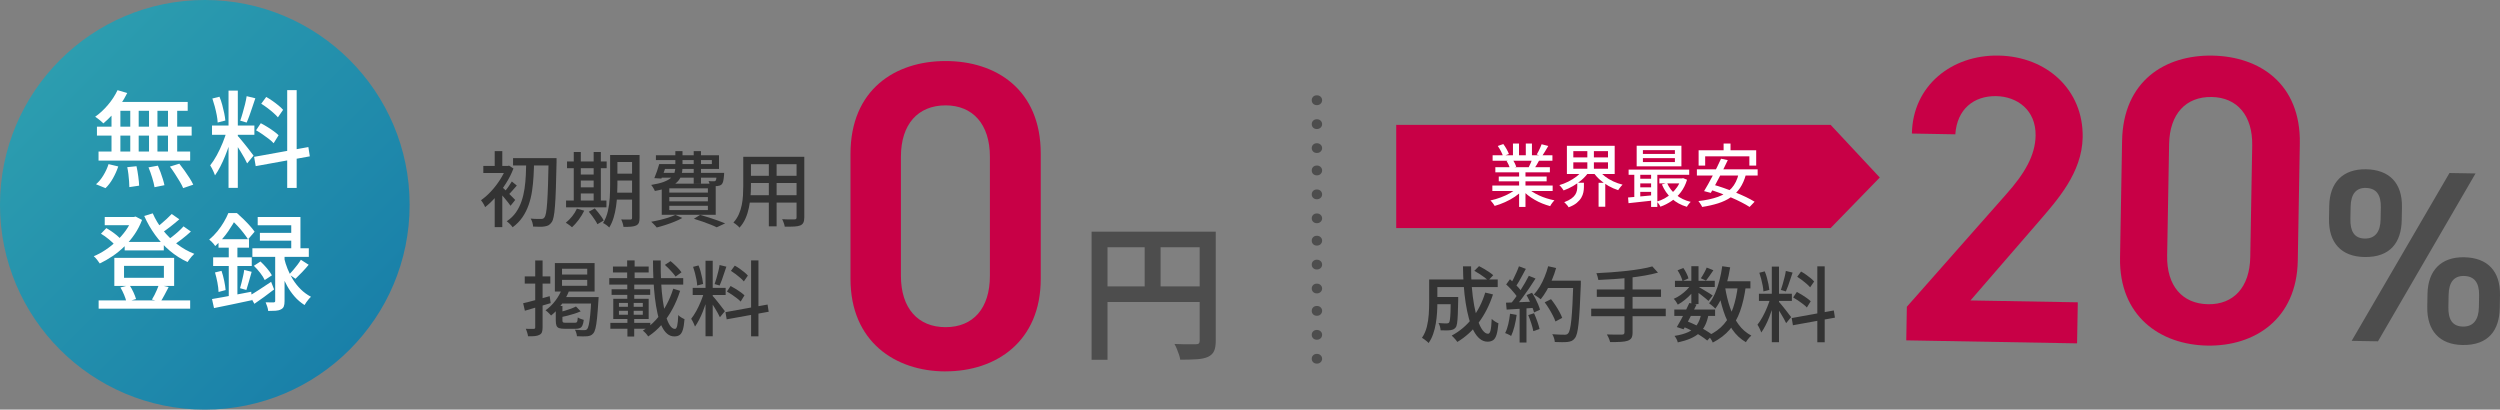
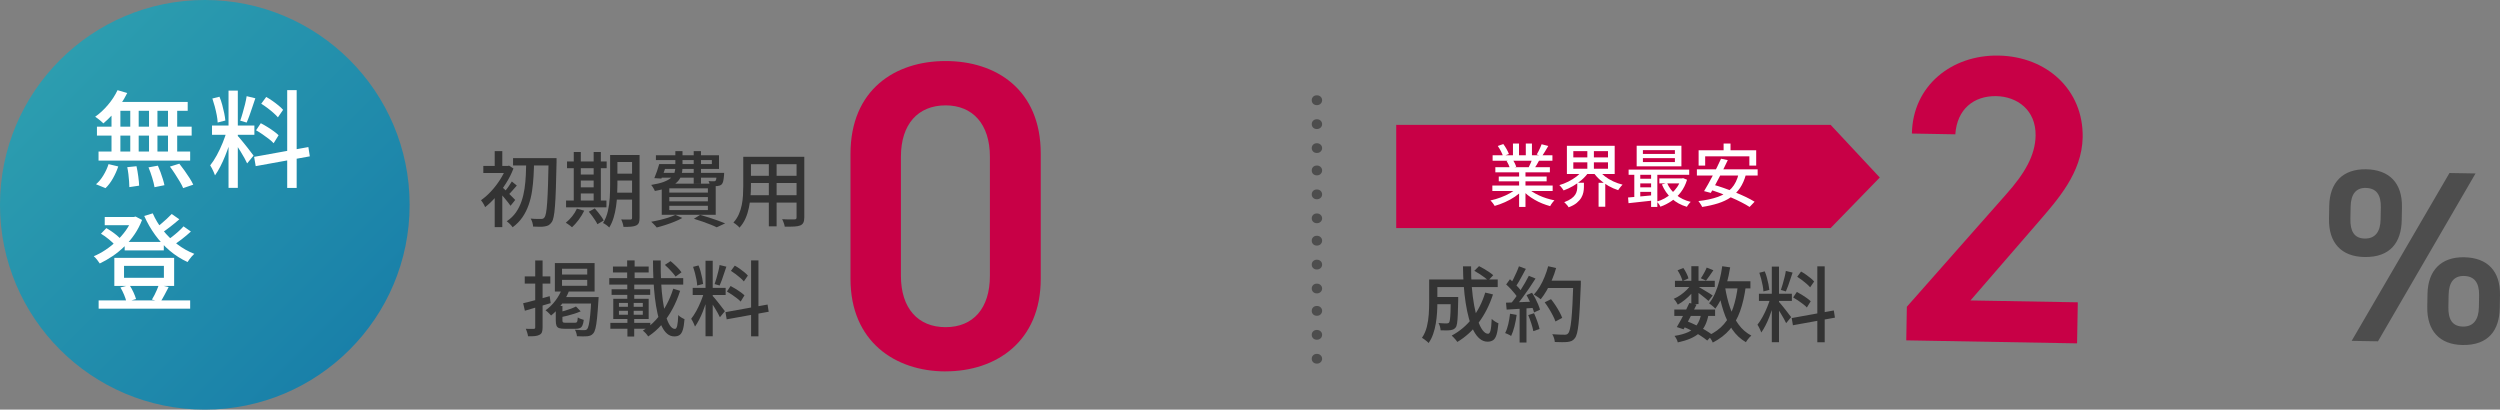
<svg xmlns="http://www.w3.org/2000/svg" id="_レイヤー_2" viewBox="0 0 549.27 90">
  <rect x="0" y="0" width="549.27" height="90" fill="#808080" stroke="none" />
  <defs>
    <linearGradient id="_名称未設定グラデーション_7" x1="13.18" y1="13.18" x2="76.82" y2="76.82" gradientUnits="userSpaceOnUse">
      <stop offset="0" stop-color="#2c9daf" />
      <stop offset="1" stop-color="#1980a9" />
    </linearGradient>
  </defs>
  <g id="design">
    <path d="M314.02,61.4h1.78v5.17c0,.66-.02,1.37-.07,2.14-.05.77-.14,1.55-.27,2.35-.13.8-.32,1.57-.58,2.31-.25.74-.59,1.41-1.01,2-.08-.11-.22-.24-.41-.4s-.37-.3-.56-.44c-.19-.14-.35-.24-.48-.31.49-.72.85-1.53,1.07-2.42s.36-1.8.42-2.71.09-1.76.09-2.54v-5.15ZM315.04,65.26h4.32v1.57h-4.32v-1.57ZM315.15,61.4h13.91v1.67h-13.91v-1.67ZM318.72,65.26h1.66c0,.17,0,.31,0,.41,0,.11,0,.2,0,.27-.02,1.31-.05,2.38-.09,3.2-.04.83-.09,1.46-.16,1.9-.07.44-.17.74-.31.91-.16.19-.32.33-.5.41s-.4.14-.67.18c-.23.04-.53.05-.92.05s-.79,0-1.22-.02c-.01-.25-.06-.53-.14-.83s-.19-.56-.32-.77c.37.04.72.06,1.04.07.32.01.56.02.72.02.12,0,.23-.02.32-.04.09-.03.17-.08.24-.15.08-.11.15-.34.2-.71.05-.37.09-.92.12-1.67.03-.74.05-1.73.06-2.97v-.27ZM326.31,64.28l1.71.41c-.76,2.34-1.8,4.39-3.12,6.16-1.33,1.76-2.9,3.19-4.71,4.28-.07-.13-.19-.29-.34-.46-.16-.17-.31-.35-.47-.52-.16-.17-.3-.31-.43-.42,1.79-.96,3.3-2.24,4.54-3.85s2.18-3.47,2.83-5.6ZM321.43,58.52h1.78c-.01,1.58.04,3.1.16,4.56.12,1.46.29,2.81.52,4.06s.5,2.33.81,3.26c.31.92.66,1.64,1.05,2.16.39.52.79.77,1.2.77.24,0,.42-.25.54-.76.12-.5.2-1.34.25-2.5.2.19.44.38.72.56.28.18.53.31.76.4-.1,1.07-.23,1.9-.41,2.48-.18.59-.43,1-.75,1.22s-.73.34-1.23.34c-.62,0-1.19-.21-1.7-.63s-.97-1.01-1.37-1.78c-.4-.77-.74-1.67-1.03-2.7-.28-1.03-.52-2.17-.71-3.4s-.34-2.54-.43-3.9c-.1-1.36-.15-2.75-.16-4.15ZM323.92,59.5l1.04-1.03c.36.18.74.39,1.13.62s.77.47,1.12.71c.35.24.64.46.86.67l-1.08,1.15c-.22-.2-.5-.43-.84-.68-.34-.25-.71-.5-1.1-.76-.39-.25-.77-.48-1.14-.68Z" style="fill:#333;" />
    <path d="M331.78,68.93l1.44.25c-.11.85-.27,1.69-.48,2.52s-.45,1.53-.73,2.11c-.1-.06-.22-.13-.38-.22-.16-.08-.32-.17-.5-.24-.17-.08-.32-.13-.44-.17.29-.55.52-1.21.69-1.96.17-.76.3-1.52.39-2.29ZM330.88,66.5c.83-.02,1.81-.06,2.96-.11,1.15-.05,2.32-.1,3.52-.14l-.02,1.37c-1.13.07-2.24.14-3.35.22-1.1.07-2.09.13-2.97.18l-.14-1.51ZM330.92,62.5l.83-1.15c.32.28.66.58,1,.92.34.34.65.67.94.99.28.32.5.62.66.9l-.88,1.31c-.16-.29-.37-.61-.65-.95-.28-.35-.58-.7-.91-1.05-.33-.35-.66-.68-.98-.96ZM333.73,58.51l1.51.56c-.24.44-.49.91-.75,1.4-.26.49-.52.95-.77,1.39-.26.44-.51.83-.75,1.15l-1.15-.49c.23-.36.46-.77.69-1.24.23-.47.46-.95.67-1.43.22-.49.4-.93.54-1.34ZM335.89,60.59l1.48.61c-.43.68-.9,1.4-1.41,2.15-.51.75-1.03,1.48-1.55,2.18s-1.02,1.31-1.49,1.81l-1.06-.54c.35-.41.71-.87,1.08-1.38.37-.51.74-1.05,1.1-1.61s.7-1.12,1.02-1.67c.32-.55.6-1.07.84-1.55ZM333.87,67.22h1.51v8.03h-1.51v-8.03ZM335.38,64.84l1.22-.52c.25.38.49.8.73,1.25.23.45.44.89.62,1.32.18.43.31.82.4,1.15l-1.31.61c-.08-.34-.21-.72-.39-1.16-.17-.44-.37-.89-.59-1.36-.22-.47-.45-.9-.67-1.3ZM335.76,69.23l1.28-.41c.25.55.49,1.15.72,1.79.23.64.39,1.2.49,1.67l-1.37.47c-.08-.47-.23-1.03-.44-1.69-.21-.66-.44-1.27-.67-1.82ZM340.14,58.49l1.75.4c-.24.86-.54,1.72-.9,2.56-.36.85-.75,1.64-1.17,2.37s-.86,1.37-1.31,1.93c-.11-.1-.25-.21-.44-.34s-.38-.26-.58-.39c-.2-.13-.36-.23-.49-.3.47-.5.9-1.09,1.3-1.75.4-.66.75-1.37,1.06-2.14.31-.77.58-1.55.79-2.34ZM339.4,66.41l1.37-.68c.34.42.67.87.99,1.36.32.49.61.97.87,1.45.26.48.46.91.6,1.3l-1.49.79c-.12-.38-.31-.82-.56-1.3-.25-.49-.53-.98-.84-1.49-.31-.51-.62-.98-.95-1.41ZM339.7,61.67h6.7v1.6h-6.7v-1.6ZM345.68,61.67h1.64v.83c-.07,2-.15,3.71-.23,5.1-.08,1.4-.17,2.55-.26,3.46-.1.91-.21,1.61-.34,2.12-.13.51-.29.88-.47,1.11-.23.3-.46.5-.71.61s-.55.19-.91.23c-.3.04-.71.05-1.22.05s-1.04-.01-1.58-.04c-.01-.25-.07-.54-.17-.86-.1-.32-.23-.61-.39-.85.59.05,1.13.08,1.63.09.5.01.86.02,1.09.02.18,0,.33-.02.45-.06s.23-.12.32-.24c.16-.16.29-.47.4-.95.11-.48.22-1.16.31-2.04.09-.88.17-2,.24-3.35.07-1.35.14-2.97.2-4.87v-.36Z" style="fill:#333;" />
-     <path d="M349.6,67.81h16.38v1.66h-16.38v-1.66ZM363.01,58.51l1.26,1.39c-.86.24-1.83.45-2.89.64s-2.17.34-3.33.47-2.32.23-3.49.31c-1.17.08-2.3.14-3.39.19-.04-.23-.1-.49-.18-.78s-.17-.53-.25-.71c1.08-.05,2.19-.11,3.33-.2s2.26-.19,3.36-.31,2.13-.27,3.09-.43,1.79-.34,2.5-.55ZM350.83,63.6h14.11v1.62h-14.11v-1.62ZM356.91,60.68h1.78v12.35c0,.55-.08.96-.24,1.22-.16.26-.44.47-.82.61-.38.13-.89.22-1.52.25-.63.04-1.41.05-2.35.04-.04-.16-.09-.34-.17-.54s-.17-.41-.26-.61c-.1-.2-.19-.38-.29-.52.49.01.96.02,1.41.03.45,0,.85,0,1.19,0,.34,0,.58,0,.71,0,.2,0,.35-.04.43-.11.08-.07.13-.2.13-.4v-12.31Z" style="fill:#333;" />
    <path d="M371.65,62.34l1.12.67c-.3.49-.67.99-1.12,1.48-.45.5-.94.96-1.46,1.38-.52.42-1.04.77-1.56,1.06-.1-.19-.23-.41-.4-.67s-.34-.46-.5-.61c.5-.2,1-.48,1.5-.83.5-.35.96-.74,1.39-1.17.43-.43.77-.87,1.04-1.31ZM367.86,68.01h8.96v1.4h-8.96v-1.4ZM373.8,68.91l1.58.18c-.17.9-.41,1.69-.74,2.36-.32.67-.76,1.25-1.3,1.73s-1.2.88-1.97,1.21-1.69.61-2.75.84c-.05-.24-.14-.49-.28-.76-.14-.26-.29-.49-.44-.67,1.24-.19,2.25-.48,3.05-.85s1.42-.9,1.87-1.56c.45-.66.77-1.49.96-2.48ZM368,61.69h8.75v1.37h-8.75v-1.37ZM371.17,66.57l1.58.34c-.29.6-.6,1.23-.94,1.89-.34.66-.67,1.3-.99,1.91-.32.61-.63,1.16-.92,1.64l-1.49-.49c.28-.46.58-.99.91-1.59.33-.61.65-1.23.97-1.88s.61-1.25.87-1.82ZM368.58,59.39l1.26-.52c.25.36.48.75.69,1.18.21.43.36.79.44,1.11l-1.31.59c-.07-.32-.21-.7-.41-1.14-.2-.44-.43-.84-.67-1.21ZM369.71,71.74l.92-1.17c.71.28,1.42.58,2.12.93.71.34,1.37.7,1.97,1.06.61.37,1.12.71,1.54,1.04l-1.17,1.22c-.4-.34-.88-.69-1.46-1.06-.58-.37-1.2-.73-1.87-1.08-.67-.35-1.36-.66-2.05-.94ZM371.6,58.49h1.58v8.32h-1.58v-8.32ZM373.02,62.92c.16.08.39.22.69.41.31.19.64.38.99.59.35.21.68.41.97.59.29.19.5.33.62.42l-.92,1.19c-.16-.14-.37-.33-.65-.56-.28-.23-.57-.46-.89-.71-.32-.25-.62-.48-.92-.7s-.54-.4-.73-.53l.83-.7ZM374.98,58.79l1.46.59c-.28.41-.56.82-.84,1.22-.28.41-.54.76-.78,1.06l-1.13-.52c.23-.32.46-.71.71-1.16s.44-.85.58-1.2ZM381.84,62.74l1.73.16c-.28,2.06-.69,3.88-1.25,5.45-.56,1.57-1.32,2.93-2.29,4.06-.97,1.13-2.21,2.08-3.72,2.85-.05-.13-.13-.3-.25-.5-.12-.2-.25-.39-.38-.58-.13-.19-.25-.34-.36-.45,1.39-.65,2.53-1.47,3.41-2.48.88-1,1.57-2.21,2.05-3.63s.84-3.05,1.05-4.9ZM378.4,58.49l1.73.25c-.19,1.2-.44,2.36-.74,3.47-.3,1.12-.66,2.15-1.08,3.1-.42.95-.9,1.78-1.44,2.5-.08-.11-.21-.23-.38-.38s-.34-.29-.52-.44c-.18-.15-.34-.27-.47-.35.52-.64.96-1.38,1.33-2.24s.69-1.79.95-2.8c.26-1.01.47-2.05.61-3.11ZM379.02,63.11c.25,1.6.61,3.09,1.09,4.49s1.09,2.62,1.85,3.67c.76,1.05,1.7,1.87,2.82,2.46-.13.11-.28.25-.43.42-.16.17-.3.35-.43.53-.13.18-.25.35-.34.5-1.19-.7-2.18-1.62-2.97-2.78-.79-1.16-1.44-2.5-1.94-4.03-.5-1.53-.9-3.2-1.2-5.01l1.55-.25ZM378.08,61.8h6.5v1.57h-6.5v-1.57Z" style="fill:#333;" />
    <path d="M389.01,65.36l.97.47c-.16.6-.34,1.24-.56,1.91-.22.67-.46,1.33-.72,1.99-.26.65-.54,1.27-.84,1.84-.29.57-.59,1.06-.89,1.48-.06-.17-.13-.36-.23-.57-.09-.21-.19-.42-.3-.62s-.21-.38-.31-.52c.37-.46.74-1.03,1.12-1.71s.71-1.4,1.02-2.15c.31-.75.55-1.45.73-2.11ZM386.45,64.54h7.24v1.58h-7.24v-1.58ZM386.52,59.93l1.21-.31c.18.42.34.88.47,1.37.13.49.25.97.34,1.43s.16.88.2,1.27l-1.31.34c-.01-.37-.06-.79-.15-1.27-.09-.47-.2-.96-.33-1.46-.13-.5-.27-.96-.41-1.38ZM389.28,58.58h1.58v16.6h-1.58v-16.6ZM390.82,66.3c.11.1.25.26.44.49.19.23.39.48.62.76.23.28.45.56.67.85s.42.55.59.77c.17.23.3.4.39.5l-1.1,1.33c-.11-.24-.26-.55-.47-.92-.2-.37-.43-.76-.67-1.15-.25-.4-.48-.77-.71-1.12-.23-.35-.41-.62-.56-.83l.79-.68ZM392.37,59.53l1.48.36c-.16.46-.32.94-.49,1.45-.17.51-.34,1-.5,1.47-.17.47-.33.88-.49,1.22l-1.1-.32c.13-.37.27-.8.41-1.3.14-.49.28-.99.4-1.49.13-.5.22-.97.28-1.39ZM393.65,69.88l9.25-1.67.25,1.58-9.23,1.67-.27-1.58ZM393.97,65.35l.81-1.21c.35.18.72.39,1.11.63.39.24.76.48,1.1.73.34.25.62.48.84.69l-.85,1.37c-.2-.23-.47-.47-.81-.73-.34-.26-.7-.52-1.08-.78-.38-.26-.76-.5-1.12-.7ZM394.86,60.81l.85-1.15c.35.19.71.42,1.07.67.37.26.71.52,1.03.78.32.26.58.51.77.74l-.88,1.28c-.19-.23-.44-.48-.76-.76-.31-.28-.65-.55-1.02-.83-.37-.28-.72-.52-1.07-.74ZM399.28,58.51h1.62v16.69h-1.62v-16.69Z" style="fill:#333;" />
    <path d="M111.23,36.46h.32l.29-.07.97.63c-.43,1.13-.98,2.23-1.66,3.29-.67,1.07-1.4,2.05-2.2,2.94-.79.89-1.58,1.65-2.36,2.26-.05-.14-.13-.31-.24-.51-.11-.2-.23-.39-.35-.58-.12-.19-.23-.34-.32-.43.74-.52,1.48-1.16,2.2-1.94.72-.77,1.37-1.62,1.96-2.53.59-.91,1.05-1.82,1.39-2.72v-.34ZM106.19,36.46h5.51v1.55h-5.51v-1.55ZM108.69,33.21h1.67v4.1h-1.67v-4.1ZM108.69,42.15l1.67-2v9.76h-1.67v-7.76ZM110.25,41.04c.13.11.34.3.62.57s.58.56.89.87l.87.87c.27.27.46.46.57.58l-1.03,1.28c-.16-.22-.35-.48-.59-.79s-.5-.63-.78-.96c-.28-.33-.55-.64-.81-.94-.26-.29-.47-.53-.64-.71l.9-.77ZM112.45,39.87l1.1.9c-.34.37-.67.74-.99,1.12-.32.37-.62.69-.9.95l-.79-.7c.24-.3.52-.67.83-1.11.31-.44.56-.82.76-1.16ZM115.62,35.47h1.73c-.02,1.08-.07,2.17-.13,3.28s-.17,2.19-.33,3.25-.41,2.08-.75,3.04-.79,1.87-1.36,2.7c-.57.83-1.29,1.56-2.15,2.19-.14-.22-.34-.45-.59-.7s-.48-.46-.71-.61c.83-.55,1.5-1.21,2.03-1.96.52-.76.93-1.57,1.23-2.46.3-.88.52-1.81.66-2.78.14-.97.23-1.96.28-2.96.05-1,.08-2,.09-2.98ZM112.72,34.74h8.46v1.62h-8.46v-1.62ZM120.55,34.74h1.73v.92c-.05,2.28-.1,4.21-.15,5.78-.05,1.57-.12,2.86-.2,3.87-.08,1.01-.17,1.79-.29,2.33-.11.55-.25.93-.42,1.16-.22.31-.44.53-.67.67-.23.13-.5.22-.83.27-.31.06-.7.09-1.16.08-.46,0-.94-.02-1.43-.04-.01-.25-.07-.55-.16-.88-.1-.34-.22-.63-.38-.88.52.05.98.08,1.4.08.41,0,.73,0,.94,0,.3.01.53-.1.68-.32.14-.16.26-.5.36-1.02.1-.52.18-1.27.25-2.26.07-.98.13-2.24.18-3.77.05-1.53.1-3.39.14-5.57v-.41Z" style="fill:#333;" />
    <path d="M126.74,45.84l1.62.45c-.32.67-.73,1.33-1.21,1.99-.49.65-.98,1.2-1.47,1.65-.1-.1-.23-.21-.4-.33-.17-.13-.34-.25-.51-.37-.17-.12-.33-.22-.46-.29.49-.4.96-.87,1.4-1.41.44-.55.78-1.11,1.03-1.68ZM124.37,44.06h8.87v1.49h-8.87v-1.49ZM124.58,35.47h8.71v1.49h-8.71v-1.49ZM126.06,33.4h1.55v11.23h-1.55v-11.23ZM126.8,38.34h4.46v1.33h-4.46v-1.33ZM126.81,41.16h4.45v1.35h-4.45v-1.35ZM129.37,46.51l1.31-.72c.24.26.49.56.74.87s.49.63.71.94.39.59.51.85l-1.39.81c-.11-.25-.27-.54-.48-.85-.21-.32-.44-.64-.68-.98-.25-.34-.49-.64-.73-.92ZM130.43,33.4h1.58v11.23h-1.58v-11.23ZM134.05,34.05h1.6v6.57c0,.71-.02,1.47-.06,2.29-.04.82-.12,1.64-.24,2.48s-.3,1.66-.54,2.45-.56,1.51-.95,2.14c-.1-.11-.23-.23-.4-.36-.17-.13-.34-.26-.51-.37-.17-.11-.33-.2-.46-.24.49-.79.85-1.67,1.07-2.65.22-.97.36-1.96.41-2.95.05-1,.08-1.93.08-2.79v-6.57ZM134.75,42.33h4.88v1.53h-4.88v-1.53ZM134.77,34.05h4.84v1.55h-4.84v-1.55ZM134.77,38.16h4.84v1.51h-4.84v-1.51ZM138.86,34.05h1.66v13.84c0,.46-.05.81-.16,1.06-.11.25-.31.45-.59.59-.28.13-.64.22-1.1.26-.46.04-1.02.06-1.69.04-.02-.23-.08-.5-.18-.82-.1-.32-.2-.58-.32-.8.44.01.86.02,1.26.02h.77c.13-.01.23-.04.28-.09.05-.05.08-.14.08-.29v-13.82Z" style="fill:#333;" />
    <path d="M148.38,47.21l1.53.68c-.49.28-1.06.55-1.7.81-.64.26-1.3.5-1.98.72-.68.22-1.32.4-1.94.56-.08-.12-.2-.26-.35-.41-.15-.16-.3-.31-.46-.47-.16-.16-.29-.28-.41-.38.62-.11,1.27-.24,1.93-.4.66-.16,1.28-.33,1.87-.52.59-.19,1.09-.39,1.51-.59ZM148.4,33.21h1.55v3.46c0,.61-.07,1.19-.22,1.73s-.42,1.03-.84,1.48c-.41.45-1.02.85-1.83,1.2-.8.35-1.87.64-3.19.88-.04-.13-.1-.28-.2-.44-.1-.16-.2-.32-.3-.49s-.2-.3-.3-.4c1.18-.19,2.12-.42,2.82-.69.7-.27,1.23-.58,1.59-.92.36-.34.6-.71.72-1.11s.18-.82.18-1.28v-3.42ZM144.85,36.05h1.6c-.17.55-.35,1.12-.56,1.69-.2.58-.4,1.07-.58,1.49l-1.55-.09c.18-.43.37-.93.57-1.48.2-.56.37-1.1.51-1.61ZM145.35,36.05h11.05v-.88h-12.29v-1.06h13.86v3.01h-12.62v-1.06ZM144.89,37.98h13.18v1.06h-13.5l.32-1.06ZM145.39,40.35h11.86v6.84h-11.86v-6.84ZM147.05,41.38v.94h8.48v-.94h-8.48ZM147.05,43.29v.94h8.48v-.94h-8.48ZM147.05,45.21v.95h8.48v-.95h-8.48ZM152.41,33.21h1.6v7.13h-1.6v-7.13ZM152.45,48.07l1.37-.86c.65.18,1.31.38,2,.6.68.22,1.33.44,1.94.66.61.22,1.12.42,1.56.61l-1.85.86c-.37-.19-.83-.39-1.36-.6-.53-.21-1.11-.43-1.74-.65s-1.26-.43-1.91-.62ZM157.5,37.98h1.6c-.01.23-.02.39-.02.49-.05.58-.11,1.02-.18,1.33-.07.31-.19.55-.34.7-.12.12-.26.21-.42.26-.16.05-.34.09-.53.12h-.69c-.29,0-.61-.01-.94-.04-.01-.14-.04-.32-.1-.53s-.12-.39-.21-.53c.25.02.48.04.69.05.21.01.36.01.46,0,.1,0,.17,0,.23-.02.06-.01.11-.04.16-.09.07-.07.13-.23.17-.47.04-.24.08-.61.12-1.1v-.18Z" style="fill:#333;" />
    <path d="M163.3,34.45h1.69v6.5c0,.7-.03,1.45-.1,2.25-.07.8-.18,1.62-.35,2.44-.17.82-.42,1.61-.75,2.36-.33.75-.77,1.42-1.32,2.02-.08-.12-.21-.25-.37-.4-.16-.14-.33-.28-.5-.41-.17-.13-.33-.23-.46-.31.5-.56.9-1.17,1.19-1.83.29-.65.5-1.33.64-2.03.14-.7.23-1.4.27-2.11.04-.7.06-1.37.06-2.01v-6.48ZM164.2,42.89h11.52v1.62h-11.52v-1.62ZM164.27,34.45h11.39v1.62h-11.39v-1.62ZM164.27,38.62h11.39v1.58h-11.39v-1.58ZM168.92,35.08h1.71v14.65h-1.71v-14.65ZM175.02,34.45h1.69v13.32c0,.49-.07.87-.2,1.14-.13.27-.36.48-.68.62-.32.13-.76.21-1.31.24-.55.03-1.25.04-2.11.03-.02-.22-.09-.49-.21-.81-.11-.32-.23-.6-.35-.83.38.02.76.04,1.13.04.37,0,.7,0,.98,0,.28,0,.48,0,.58,0,.18,0,.3-.03.37-.1.07-.07.1-.18.1-.35v-13.3Z" style="fill:#333;" />
    <path d="M114.94,66.62c.74-.17,1.64-.39,2.68-.68,1.04-.28,2.09-.57,3.15-.87l.22,1.53c-.98.29-1.97.58-2.96.87-.99.29-1.89.56-2.71.8l-.38-1.66ZM115.29,60.73h5.62v1.58h-5.62v-1.58ZM117.59,57.22h1.62v14.71c0,.44-.05.79-.14,1.05-.1.26-.28.45-.54.58-.26.14-.6.24-1,.28-.4.04-.91.06-1.52.04-.02-.22-.08-.49-.18-.81-.1-.32-.2-.6-.31-.83.38.01.74.02,1.07.02h.66c.12,0,.21-.03.26-.08.05-.05.08-.14.08-.26v-14.71ZM123.49,63.42l1.57.4c-.43,1.12-1,2.15-1.7,3.1-.7.95-1.46,1.75-2.28,2.4-.08-.11-.2-.23-.35-.38-.15-.14-.3-.29-.45-.43-.15-.14-.29-.26-.42-.34.79-.55,1.51-1.24,2.14-2.08.64-.83,1.13-1.72,1.49-2.67ZM121.91,57.8h8.73v6.25h-8.73v-6.25ZM122.11,67.23h1.46v3.19c0,.2.04.34.13.4.08.06.28.09.59.09h2.03c.16,0,.28-.03.36-.08.08-.05.14-.16.18-.33.04-.17.07-.42.09-.76.14.11.35.21.61.31.26.1.5.18.7.23-.06.52-.16.92-.29,1.21s-.31.49-.55.59c-.23.11-.55.16-.94.16h-2.38c-.55,0-.97-.05-1.26-.15s-.48-.29-.58-.55c-.1-.26-.15-.64-.15-1.12v-3.19ZM126.55,67.34l1.03,1.06c-.42.19-.88.37-1.4.53-.51.16-1.02.31-1.54.44-.52.13-1.02.25-1.51.34-.04-.14-.1-.32-.18-.52-.08-.2-.16-.38-.23-.54.46-.12.92-.25,1.4-.39s.92-.29,1.35-.45c.43-.16.79-.32,1.09-.48ZM123.64,65.27h6.73v1.42h-7.6l.86-1.42ZM123.48,59.04v1.28h5.54v-1.28h-5.54ZM123.48,61.49v1.31h5.54v-1.31h-5.54ZM129.92,65.27h1.6c-.01.17-.02.31-.02.41s0,.2-.02.27c-.1,1.62-.2,2.92-.3,3.92-.1.99-.22,1.75-.35,2.27-.13.52-.29.89-.49,1.11-.18.22-.38.37-.58.45s-.45.14-.73.18c-.25.02-.58.03-.99.03-.41,0-.83-.02-1.28-.04-.01-.2-.06-.44-.14-.72s-.19-.51-.31-.7c.43.04.83.06,1.2.07.37.01.64.02.82.02.16,0,.28-.02.38-.04.1-.03.19-.09.27-.19.14-.13.27-.44.38-.93.11-.49.21-1.2.31-2.13s.18-2.17.25-3.69v-.27Z" style="fill:#333;" />
    <path d="M133.86,61.11h16.25v1.42h-16.25v-1.42ZM134.1,70.94h8.78v1.28h-8.78v-1.28ZM134.37,63.56h8.48v1.22h-8.48v-1.22ZM134.67,58.56h7.85v1.31h-7.85v-1.31ZM134.74,65.65h7.78v4.43h-7.78v-4.43ZM135.99,66.55v.86h5.24v-.86h-5.24ZM135.99,68.29v.86h5.24v-.86h-5.24ZM137.79,57.21h1.64v5.18h-1.64v-5.18ZM137.82,62.52h1.53v3.46h-1.53v-3.46ZM137.95,66.21h1.28v3.55h.11v4.18h-1.49v-4.18h.11v-3.55ZM147.92,63.43l1.51.47c-.46,1.43-1.02,2.76-1.69,4-.67,1.24-1.45,2.37-2.33,3.39-.88,1.02-1.88,1.9-3,2.63-.12-.2-.29-.43-.51-.67-.22-.24-.44-.44-.66-.61,1.06-.64,2.01-1.42,2.86-2.36s1.6-1.98,2.24-3.14c.64-1.16,1.17-2.4,1.58-3.72ZM143.46,57.22h1.71c-.02,1.64,0,3.21.08,4.71.08,1.49.2,2.87.38,4.12.17,1.25.39,2.35.65,3.28.26.93.56,1.65.9,2.16.34.51.71.77,1.11.77.23,0,.39-.24.5-.71s.18-1.25.23-2.33c.18.19.4.37.67.53.26.16.5.29.7.37-.07.98-.19,1.76-.36,2.31-.17.56-.4.95-.7,1.16-.3.22-.7.32-1.19.32-.6,0-1.13-.21-1.6-.62-.47-.41-.87-1-1.22-1.75-.34-.75-.63-1.64-.86-2.68-.23-1.04-.42-2.17-.57-3.41-.14-1.24-.25-2.55-.32-3.94-.07-1.39-.1-2.82-.1-4.28ZM146.08,58.2l1.24-.83c.44.36.9.77,1.36,1.23.46.46.81.87,1.05,1.23l-1.3.94c-.16-.24-.36-.51-.62-.81-.26-.3-.54-.61-.85-.92-.31-.31-.6-.59-.89-.85Z" style="fill:#333;" />
    <path d="M154.74,64.06l.97.47c-.16.6-.34,1.24-.56,1.91-.22.67-.46,1.33-.72,1.99-.26.65-.54,1.27-.84,1.84-.29.57-.59,1.06-.89,1.48-.06-.17-.13-.36-.23-.57-.09-.21-.19-.42-.3-.62s-.21-.38-.31-.52c.37-.46.74-1.03,1.12-1.71s.71-1.4,1.02-2.15c.31-.75.55-1.45.73-2.11ZM152.19,63.24h7.24v1.58h-7.24v-1.58ZM152.26,58.63l1.21-.31c.18.42.34.88.47,1.37.13.49.25.97.34,1.43s.16.88.2,1.27l-1.31.34c-.01-.37-.06-.79-.15-1.27-.09-.47-.2-.96-.33-1.46-.13-.5-.27-.96-.41-1.38ZM155.01,57.28h1.58v16.6h-1.58v-16.6ZM156.56,65c.11.1.25.26.44.49.19.23.39.48.62.76.23.28.45.56.67.85s.42.55.59.77c.17.23.3.4.39.5l-1.1,1.33c-.11-.24-.26-.55-.47-.92-.2-.37-.43-.76-.67-1.15-.25-.4-.48-.77-.71-1.12-.23-.35-.41-.62-.56-.83l.79-.68ZM158.11,58.23l1.48.36c-.16.46-.32.94-.49,1.45-.17.51-.34,1-.5,1.47-.17.47-.33.88-.49,1.22l-1.1-.32c.13-.37.27-.8.41-1.3.14-.49.28-.99.4-1.49.13-.5.22-.97.28-1.39ZM159.39,68.58l9.25-1.67.25,1.58-9.23,1.67-.27-1.58ZM159.71,64.05l.81-1.21c.35.18.72.39,1.11.63.39.24.76.48,1.1.73.34.25.62.48.84.69l-.85,1.37c-.2-.23-.47-.47-.81-.73-.34-.26-.7-.52-1.08-.78-.38-.26-.76-.5-1.12-.7ZM160.59,59.51l.85-1.15c.35.19.71.42,1.07.67.37.26.71.52,1.03.78.32.26.58.51.77.74l-.88,1.28c-.19-.23-.44-.48-.76-.76-.31-.28-.65-.55-1.02-.83-.37-.28-.72-.52-1.07-.74ZM165.02,57.21h1.62v16.69h-1.62v-16.69Z" style="fill:#333;" />
    <path d="M207.76,81.6c-11.07,0-20.9-6.55-20.9-20.32v-27.45c0-14.16,9.82-20.42,20.9-20.42s20.9,6.26,20.9,20.32v27.54c0,13.77-9.82,20.32-20.9,20.32ZM207.76,23.15c-6.07,0-9.82,4.14-9.82,11.27v26.19c0,7.13,3.76,11.27,9.82,11.27s9.73-4.14,9.73-11.27v-26.19c0-7.13-3.76-11.27-9.73-11.27Z" style="fill:#c80046;" />
-     <path d="M239.83,50.9h25.4v3.43h-21.9v24.72h-3.5v-28.16ZM241.71,62.92h23.59v3.43h-23.59v-3.43ZM251.49,52.74h3.5v11.89h-3.5v-11.89ZM263.58,50.9h3.53v23.98c0,.95-.12,1.7-.37,2.25s-.7.98-1.34,1.28c-.63.28-1.43.45-2.41.52-.98.06-2.21.1-3.68.1-.04-.32-.14-.7-.28-1.12-.14-.42-.3-.84-.47-1.26-.17-.42-.35-.78-.52-1.08.65.04,1.3.06,1.94.06h2.79c.3,0,.51-.06.63-.18.12-.12.18-.32.18-.6v-23.94Z" style="fill:#4d4d4d;" />
    <path d="M456.34,75.44l-37.52-.66.13-7.38,21.76-24.64c4.13-4.61,6.45-8.62,6.53-12.94.1-5.67-4.08-8.62-8.67-8.7-4.86-.08-8.6,2.82-8.97,8.39l-9.54-.17c.18-10.53,8.76-17.31,19.02-17.13,10.62.19,18.68,7.53,18.5,17.96-.14,7.83-5.64,13.85-9.68,18.55l-14.97,17.29,23.58.41-.16,9Z" style="fill:#c80046;" />
-     <path d="M484.98,75.93c-10.35-.18-19.42-6.46-19.19-19.33l.45-25.64c.23-13.23,9.51-18.92,19.86-18.74,10.35.18,19.42,6.19,19.19,19.33l-.45,25.73c-.23,12.87-9.51,18.83-19.86,18.65ZM485.93,21.31c-5.67-.1-9.25,3.71-9.36,10.37l-.43,24.47c-.12,6.66,3.33,10.59,8.99,10.69,5.58.1,9.16-3.71,9.27-10.37l.43-24.47c.12-6.66-3.33-10.59-8.9-10.69Z" style="fill:#c80046;" />
    <path d="M527.68,48.35c-.09,4.86-2.47,8.22-8.19,8.12-5.13-.09-7.88-3.16-7.79-8.4l.05-2.81c.09-5.24,3.06-8.15,8.08-8.07,5.18.09,7.99,3.06,7.9,8.35l-.05,2.81ZM523.04,48.21l.05-2.65c.05-2.86-1.06-4.23-3.33-4.27-2.11-.04-3.26,1.35-3.31,4.15l-.05,2.65c-.05,2.65.79,4.28,3.16,4.32,2.38.04,3.43-1.61,3.48-4.21ZM543.9,38.1l-21.44,36.89-5.78-.1,21.49-36.88,5.72.1ZM549.22,67.68c-.09,4.86-2.47,8.22-8.19,8.12-5.07-.09-7.83-3.16-7.74-8.4l.05-2.81c.09-5.24,3.06-8.15,8.03-8.07,5.18.09,7.99,3.06,7.9,8.35l-.05,2.81ZM544.63,67.55l.05-2.65c.05-2.86-1.11-4.23-3.33-4.27-2.16-.04-3.32,1.35-3.37,4.15l-.05,2.65c-.05,2.65.79,4.28,3.22,4.32,2.32.04,3.43-1.61,3.48-4.21Z" style="fill:#4d4d4d;" />
    <polygon points="306.76 50.11 402.2 50.11 413 39 402.2 27.43 306.76 27.43 306.76 50.11" style="fill:#c80046;" />
    <path d="M333.4,41.26l1.14.52c-.47.51-1.04.99-1.71,1.44-.67.45-1.39.85-2.16,1.19-.77.35-1.53.62-2.28.83-.07-.13-.16-.27-.26-.41-.1-.15-.22-.29-.33-.43s-.23-.26-.34-.36c.75-.16,1.5-.38,2.25-.66.75-.28,1.45-.6,2.1-.97.65-.37,1.18-.75,1.59-1.16ZM327.88,40.77h13.25v1.19h-13.25v-1.19ZM327.94,34.12h13.14v1.19h-13.14v-1.19ZM328.54,36.73h11.98v1.14h-11.98v-1.14ZM329.08,32.07l1.21-.42c.25.33.49.7.72,1.11.23.41.4.77.51,1.08l-1.29.47c-.09-.3-.25-.66-.46-1.08-.22-.42-.45-.8-.69-1.15ZM329.29,38.79h10.52v1.05h-10.52v-1.05ZM331.02,35.37l1.36-.24c.16.23.31.49.45.78.14.29.24.54.3.75l-1.42.27c-.05-.21-.14-.46-.27-.76-.13-.29-.27-.56-.42-.8ZM332.41,31.53h1.33v3.15h-1.33v-3.15ZM333.76,37.29h1.4v8.17h-1.4v-8.17ZM335.52,41.23c.32.31.7.61,1.15.9.44.29.93.56,1.46.8.53.25,1.08.46,1.66.64.57.18,1.15.33,1.73.44-.1.1-.21.22-.34.38-.12.15-.24.3-.34.46-.1.16-.19.3-.26.44-.59-.16-1.17-.36-1.75-.59s-1.14-.51-1.67-.82c-.54-.31-1.04-.65-1.5-1.01-.47-.37-.87-.76-1.22-1.18l1.1-.45ZM335.23,31.53h1.35v3.07h-1.35v-3.07ZM336.7,34.87l1.48.36c-.19.35-.38.69-.57,1.01-.19.33-.37.6-.54.83l-1.19-.35c.14-.27.29-.58.44-.93.15-.35.28-.66.37-.93ZM338.7,31.69l1.47.38c-.23.4-.47.8-.71,1.2-.25.4-.47.75-.67,1.04l-1.16-.36c.13-.21.26-.45.39-.71.13-.26.25-.53.38-.8s.22-.52.3-.73Z" style="fill:#fff;" />
    <path d="M347.7,37.45l1.25.5c-.4.57-.89,1.1-1.47,1.6-.58.5-1.21.94-1.88,1.33-.67.39-1.36.71-2.06.96-.07-.12-.16-.25-.27-.4s-.23-.29-.34-.43c-.12-.14-.23-.25-.33-.34.67-.19,1.33-.45,1.99-.78.65-.33,1.25-.7,1.8-1.12.54-.42.99-.86,1.33-1.33ZM346.54,40.15h1.46v.96c0,.36-.04.74-.12,1.14-.08.4-.23.8-.46,1.19s-.56.77-1,1.14c-.44.37-1.04.69-1.79.97-.05-.12-.13-.25-.25-.39s-.24-.28-.37-.41c-.13-.13-.24-.25-.34-.34.64-.23,1.15-.48,1.54-.76s.67-.56.86-.85c.19-.29.31-.59.38-.89.06-.3.09-.58.09-.84v-.92ZM344.26,32.04h10.5v6.19h-10.5v-6.19ZM345.67,33.21v1.37h7.62v-1.37h-7.62ZM345.67,35.67v1.4h7.62v-1.4h-7.62ZM348.75,32.64h1.44v5.02h-1.44v-5.02ZM351.31,37.45c.35.47.79.91,1.33,1.32.53.41,1.13.77,1.8,1.08.67.31,1.35.55,2.05.72-.1.1-.21.22-.34.37-.12.15-.24.29-.35.44-.1.15-.2.28-.28.4-.72-.23-1.42-.54-2.1-.92s-1.3-.83-1.87-1.33c-.57-.5-1.05-1.04-1.45-1.63l1.2-.45ZM351.22,40.17h1.47v5.25h-1.47v-5.25Z" style="fill:#fff;" />
    <path d="M357.69,43.39c.49-.04,1.05-.09,1.68-.14.63-.05,1.29-.11,2-.18s1.4-.13,2.1-.2l.02,1.15c-1.02.11-2.02.22-3.02.33-.99.11-1.88.21-2.67.29l-.1-1.25ZM357.82,37.27h13.31v1.14h-13.31v-1.14ZM359.07,37.66h1.31v6.12h-1.31v-6.12ZM359.59,32.02h9.83v4.53h-9.83v-4.53ZM359.92,39.27h3.57v1.02h-3.57v-1.02ZM359.92,41.16h3.57v1h-3.57v-1ZM360.96,32.98v.84h7.03v-.84h-7.03ZM360.96,34.74v.87h7.03v-.87h-7.03ZM362.76,37.63h1.37v7.83h-1.37v-7.83ZM369.3,39.19h.25l.24-.05.87.35c-.31,1.03-.76,1.93-1.34,2.7s-1.26,1.42-2.03,1.95c-.77.53-1.6.96-2.49,1.27-.07-.17-.18-.37-.34-.59-.16-.23-.3-.4-.43-.53.59-.17,1.16-.41,1.71-.71.55-.3,1.06-.67,1.52-1.09.46-.42.87-.89,1.23-1.4.35-.52.62-1.08.8-1.69v-.21ZM364.57,39.19h5.15v1.11h-5.15v-1.11ZM366.27,40.21c.43,1,1.09,1.87,1.99,2.6s1.96,1.25,3.2,1.54c-.09.08-.19.19-.3.32-.11.13-.21.27-.31.4-.1.14-.17.26-.23.37-1.31-.38-2.43-.99-3.35-1.84-.93-.85-1.64-1.87-2.14-3.07l1.14-.33Z" style="fill:#fff;" />
    <path d="M372.82,37.21h13.35v1.35h-13.35v-1.35ZM382.02,38.12l1.57.23c-.31,1.16-.75,2.15-1.3,2.96-.56.82-1.24,1.5-2.03,2.04-.79.55-1.72.98-2.77,1.32-1.05.33-2.22.6-3.51.8-.04-.12-.11-.26-.21-.41-.1-.15-.2-.31-.31-.47-.1-.16-.21-.3-.31-.41,1.68-.19,3.12-.5,4.33-.94s2.19-1.06,2.95-1.88c.75-.82,1.28-1.9,1.58-3.24ZM373.2,33.01h12.65v3.38h-1.5v-2.04h-9.71v2.04h-1.44v-3.38ZM378.12,34.87l1.49.31c-.28.6-.58,1.22-.9,1.86-.32.64-.65,1.28-.98,1.93-.33.65-.66,1.27-.98,1.85s-.61,1.1-.87,1.56l-1.48-.39c.28-.46.58-.98.91-1.56.32-.58.65-1.19.99-1.84s.66-1.29.98-1.93c.32-.64.6-1.24.85-1.8ZM375.36,41.56l1-1c.76.21,1.56.46,2.41.76.84.3,1.68.61,2.51.95s1.61.68,2.34,1.03c.73.35,1.35.69,1.88,1.02l-1.1,1.15c-.49-.32-1.08-.66-1.79-1.02-.7-.36-1.46-.72-2.29-1.07-.83-.35-1.67-.69-2.52-1-.85-.31-1.67-.58-2.45-.81ZM378.69,31.53h1.52v2.56h-1.52v-2.56Z" style="fill:#fff;" />
    <circle cx="45" cy="45" r="45" style="fill:url(#_名称未設定グラデーション_7);" />
    <path d="M25.82,19.81l2.13.63c-.42.85-.91,1.69-1.47,2.51-.56.83-1.17,1.59-1.82,2.29-.65.7-1.3,1.32-1.95,1.87-.12-.14-.3-.3-.52-.49-.22-.19-.45-.37-.67-.54-.22-.18-.43-.32-.61-.43.99-.69,1.92-1.56,2.8-2.59.88-1.03,1.58-2.12,2.11-3.24ZM23.85,36.06l2.13.51c-.29.88-.68,1.75-1.17,2.62-.49.87-1.03,1.58-1.63,2.15l-2.09-.86c.59-.49,1.13-1.14,1.62-1.95.49-.8.87-1.63,1.14-2.48ZM21.3,27.83h20.81v1.97h-20.81v-1.97ZM21.65,33.3h20.13v1.99h-20.13v-1.99ZM24.5,23.06h1.95v11.31h-1.95v-11.31ZM25.28,22.39h15.96v1.95h-16.59l.63-1.95ZM27.95,36.73l2.04-.21c.15.7.29,1.44.39,2.25.11.8.17,1.48.19,2.02l-2.15.32c0-.37-.02-.81-.06-1.31-.04-.5-.09-1.02-.15-1.55-.06-.53-.15-1.04-.25-1.52ZM28.62,23.06h1.85v11.24h-1.85v-11.24ZM32.63,36.77l2.06-.37c.2.45.4.94.59,1.46.19.52.36,1.03.51,1.52.15.49.26.92.34,1.31l-2.18.44c-.09-.57-.26-1.27-.51-2.08-.25-.82-.52-1.58-.81-2.27ZM32.74,23.06h1.85v11.31h-1.85v-11.31ZM36.91,23.06h2.02v11.31h-2.02v-11.31ZM37.31,36.61l2.09-.65c.37.46.75.97,1.15,1.53.39.56.76,1.1,1.1,1.63.34.53.61,1.02.81,1.45l-2.22.76c-.17-.42-.42-.9-.74-1.44-.32-.54-.68-1.1-1.05-1.68s-.75-1.12-1.12-1.61Z" style="fill:#fff;" />
    <path d="M49.87,28.64l1.25.6c-.2.77-.44,1.59-.72,2.46-.28.87-.59,1.72-.93,2.56-.34.84-.7,1.63-1.08,2.36-.38.73-.76,1.37-1.15,1.91-.08-.22-.17-.46-.29-.73-.12-.27-.24-.54-.38-.8-.14-.26-.27-.49-.39-.67.48-.59.96-1.32,1.44-2.2.48-.88.92-1.8,1.31-2.77.39-.96.71-1.87.94-2.72ZM46.58,27.58h9.31v2.04h-9.31v-2.04ZM46.67,21.64l1.55-.39c.23.54.43,1.13.6,1.76s.32,1.25.44,1.84c.12.6.21,1.14.25,1.63l-1.69.44c-.02-.48-.08-1.02-.2-1.63-.12-.61-.26-1.24-.43-1.88-.17-.64-.35-1.23-.53-1.77ZM50.21,19.91h2.04v21.36h-2.04v-21.36ZM52.21,29.85c.14.12.33.33.57.63.24.29.51.62.8.97.29.36.58.72.87,1.09.29.37.54.7.76,1,.22.29.39.51.5.65l-1.41,1.71c-.14-.31-.34-.7-.6-1.18-.26-.48-.55-.97-.87-1.48-.32-.51-.62-.99-.92-1.44-.29-.45-.53-.8-.72-1.07l1.02-.88ZM54.2,21.13l1.9.46c-.2.59-.41,1.21-.63,1.87-.22.66-.43,1.29-.65,1.89-.22.6-.42,1.13-.63,1.58l-1.41-.42c.17-.48.35-1.03.53-1.67s.36-1.27.52-1.92c.16-.65.28-1.24.36-1.78ZM55.84,34.46l11.91-2.15.32,2.04-11.89,2.15-.35-2.04ZM56.26,28.62l1.04-1.55c.45.23.92.5,1.42.81s.97.62,1.41.94c.44.32.8.61,1.08.89l-1.09,1.76c-.26-.29-.61-.61-1.04-.94-.43-.33-.9-.67-1.39-1.01s-.97-.64-1.44-.9ZM57.4,22.78l1.09-1.48c.45.25.91.54,1.38.87.47.33.92.67,1.33,1.01.42.34.75.66,1,.95l-1.14,1.65c-.25-.29-.57-.62-.97-.97-.4-.36-.84-.71-1.31-1.07-.47-.35-.93-.67-1.38-.95ZM63.1,19.81h2.08v21.48h-2.08v-21.48Z" style="fill:#fff;" />
    <path d="M29.04,47.67h.37l.39-.09,1.41.74c-.42,1.11-.96,2.15-1.62,3.13s-1.41,1.87-2.24,2.68c-.83.81-1.7,1.53-2.63,2.15-.93.63-1.86,1.16-2.8,1.61-.14-.23-.34-.51-.59-.82-.25-.32-.5-.58-.73-.78.86-.35,1.72-.81,2.57-1.38.85-.56,1.66-1.21,2.42-1.93s1.44-1.5,2.04-2.33c.59-.83,1.06-1.69,1.4-2.58v-.39ZM21.67,66h20.11v1.81h-20.11v-1.81ZM22.18,51.35l1.18-1.23c.39.22.78.46,1.18.74.4.28.78.56,1.14.86.35.29.63.57.83.83l-1.23,1.32c-.31-.37-.76-.8-1.36-1.29-.59-.49-1.18-.9-1.75-1.24ZM23.01,47.67h6.72v1.81h-6.72v-1.81ZM25.12,56.66h13.14v6.16h-13.14v-6.16ZM26.46,63.15l1.99-.51c.31.46.59.98.86,1.55.26.57.46,1.07.58,1.51l-2.11.63c-.09-.43-.26-.95-.51-1.55s-.52-1.14-.81-1.62ZM27.25,58.42v2.62h8.76v-2.62h-8.76ZM27.39,53.16h8.6v1.85h-8.6v-1.85ZM33.56,46.88c.56,1.28,1.29,2.5,2.21,3.66.92,1.16,1.97,2.19,3.14,3.09s2.43,1.62,3.78,2.14c-.17.14-.35.32-.53.53-.19.22-.36.44-.53.66-.17.22-.31.43-.42.61-1.39-.63-2.69-1.46-3.89-2.47-1.21-1.01-2.28-2.17-3.22-3.46-.94-1.3-1.75-2.7-2.41-4.19l1.88-.58ZM34.92,62.57l2.13.51c-.31.6-.61,1.19-.92,1.75-.3.56-.58,1.05-.85,1.45l-1.9-.46c.19-.31.37-.65.57-1.02.19-.37.37-.75.54-1.15.17-.39.31-.75.42-1.08ZM37.73,47.02l1.67,1.16c-.63.56-1.31,1.11-2.03,1.67s-1.38,1.03-1.98,1.41l-1.32-1.02c.39-.29.8-.63,1.25-1,.45-.37.88-.75,1.31-1.15s.79-.75,1.1-1.08ZM40.32,49.73l1.62,1.14c-.62.57-1.31,1.15-2.06,1.73-.76.58-1.45,1.06-2.09,1.45l-1.34-1.02c.42-.29.86-.63,1.34-1s.94-.76,1.39-1.16c.45-.4.83-.78,1.14-1.14Z" style="fill:#fff;" />
-     <path d="M50.17,46.81h1.14v.44h.65v.56c-.45.88-1.05,1.88-1.82,3.01s-1.72,2.21-2.86,3.24c-.09-.15-.22-.32-.37-.51-.15-.19-.32-.36-.49-.52-.17-.16-.32-.29-.46-.38.68-.57,1.29-1.19,1.83-1.86.54-.67,1.01-1.35,1.41-2.04.4-.69.73-1.33.97-1.93ZM46.58,65.7c.74-.12,1.58-.27,2.51-.44.93-.17,1.93-.35,2.98-.56,1.05-.2,2.09-.4,3.13-.6l.16,1.85c-1.47.31-2.93.62-4.39.93-1.46.31-2.78.58-3.95.81l-.44-1.99ZM46.83,56.54h8.48v1.9h-8.48v-1.9ZM47.23,59.86l1.44-.35c.23.68.43,1.41.59,2.19.16.78.27,1.46.31,2.03l-1.55.42c-.02-.59-.1-1.28-.25-2.07s-.33-1.53-.53-2.21ZM48.01,52.56h6.7v1.85h-6.7v-1.85ZM50.26,53.28h1.9v12.56l-1.9.32v-12.88ZM50.47,46.81h1.58c.46.4.94.85,1.44,1.33.49.49.96.97,1.4,1.46.44.49.79.92,1.05,1.31l-1.44,1.67c-.25-.39-.57-.84-.97-1.36-.4-.52-.83-1.03-1.3-1.54s-.92-.95-1.37-1.32h-.39v-1.55ZM53.64,59.3l1.65.42c-.2.68-.4,1.39-.6,2.12-.2.73-.39,1.36-.56,1.87l-1.39-.39c.11-.37.22-.79.34-1.26.12-.47.23-.95.34-1.44.11-.49.19-.92.23-1.31ZM54.87,64.93c.6-.34,1.32-.78,2.14-1.32.83-.54,1.68-1.1,2.56-1.69l.65,1.67c-.71.56-1.44,1.1-2.19,1.65-.75.54-1.46,1.04-2.14,1.51l-1.02-1.81ZM55.45,54.55h12.4v1.88h-12.4v-1.88ZM55.77,58.4l1.46-.95c.48.45.96.95,1.44,1.52.48.56.83,1.07,1.07,1.52l-1.58,1.04c-.2-.45-.53-.97-.98-1.56-.46-.59-.92-1.12-1.4-1.56ZM56.63,47.67h9.38v7.95h-2.02v-6.12h-7.37v-1.83ZM57.1,51.17h8.04v1.71h-8.04v-1.71ZM60.48,55.46h2.04v10.68c0,.49-.05.88-.16,1.17-.11.29-.32.51-.63.66-.31.17-.69.27-1.15.3-.46.03-1.01.05-1.66.05-.02-.26-.08-.58-.2-.94s-.24-.68-.36-.96c.4.02.77.02,1.1.02h.68c.12-.02.21-.05.25-.09.05-.05.07-.13.07-.25v-10.64ZM62.45,56.78c.17.73.41,1.49.73,2.29.32.8.71,1.59,1.19,2.36.48.77,1.05,1.48,1.7,2.13.66.65,1.41,1.2,2.26,1.65-.15.12-.32.29-.5.51-.18.22-.35.44-.51.66s-.3.44-.41.64c-.83-.53-1.57-1.15-2.2-1.88s-1.18-1.5-1.63-2.33c-.46-.83-.84-1.65-1.15-2.47-.31-.82-.56-1.58-.74-2.27l1.25-1.3ZM66.11,57.08l1.71,1.09c-.45.54-.93,1.09-1.45,1.63-.52.55-1,1.03-1.45,1.45l-1.37-.95c.28-.29.57-.62.88-.98.31-.36.61-.74.92-1.14.3-.39.55-.76.75-1.1Z" style="fill:#fff;" />
    <path d="M290.48,68.29c0,.31-.11.57-.33.78s-.49.31-.82.31-.61-.1-.82-.31-.31-.47-.31-.78.1-.55.31-.76.48-.31.82-.31.6.1.82.31.33.46.33.76ZM290.48,73.56c0,.31-.11.56-.33.77-.22.21-.49.31-.82.31s-.61-.1-.82-.31c-.21-.21-.31-.46-.31-.77s.1-.55.31-.76.48-.31.82-.31.6.1.82.31.33.46.33.76ZM290.48,78.82c0,.3-.11.55-.33.76s-.49.31-.82.31-.61-.1-.82-.31-.31-.46-.31-.76.1-.55.31-.76c.21-.21.48-.31.82-.31s.6.1.82.31c.22.21.33.46.33.76Z" style="fill:#4d4d4d;" />
    <path d="M290.48,52.87c0,.31-.11.57-.33.78s-.49.31-.82.31-.61-.1-.82-.31-.31-.47-.31-.78.1-.55.31-.76.48-.31.82-.31.6.1.82.31.33.46.33.76ZM290.48,58.13c0,.31-.11.56-.33.77-.22.21-.49.31-.82.31s-.61-.1-.82-.31c-.21-.21-.31-.46-.31-.77s.1-.55.31-.76.48-.31.82-.31.6.1.82.31.33.46.33.76ZM290.48,63.39c0,.3-.11.55-.33.76s-.49.31-.82.31-.61-.1-.82-.31-.31-.46-.31-.76.1-.55.31-.76c.21-.21.48-.31.82-.31s.6.1.82.31c.22.21.33.46.33.76Z" style="fill:#4d4d4d;" />
    <path d="M290.48,37.44c0,.31-.11.57-.33.78s-.49.31-.82.31-.61-.1-.82-.31-.31-.47-.31-.78.1-.55.31-.76.48-.31.82-.31.6.1.82.31.33.46.33.76ZM290.48,42.7c0,.31-.11.56-.33.77-.22.21-.49.31-.82.31s-.61-.1-.82-.31c-.21-.21-.31-.46-.31-.77s.1-.55.31-.76.48-.31.82-.31.6.1.82.31.33.46.33.76ZM290.48,47.97c0,.3-.11.55-.33.76s-.49.31-.82.31-.61-.1-.82-.31-.31-.46-.31-.76.1-.55.31-.76c.21-.21.48-.31.82-.31s.6.1.82.31c.22.21.33.46.33.76Z" style="fill:#4d4d4d;" />
    <path d="M290.48,22.01c0,.31-.11.57-.33.78s-.49.31-.82.31-.61-.1-.82-.31-.31-.47-.31-.78.1-.55.31-.76.48-.31.82-.31.6.1.82.31.33.46.33.76ZM290.48,27.27c0,.31-.11.56-.33.77-.22.21-.49.31-.82.31s-.61-.1-.82-.31c-.21-.21-.31-.46-.31-.77s.1-.55.31-.76.48-.31.82-.31.6.1.82.31.33.46.33.76ZM290.48,32.54c0,.3-.11.55-.33.76s-.49.31-.82.31-.61-.1-.82-.31-.31-.46-.31-.76.1-.55.31-.76c.21-.21.48-.31.82-.31s.6.1.82.31c.22.21.33.46.33.76Z" style="fill:#4d4d4d;" />
  </g>
</svg>